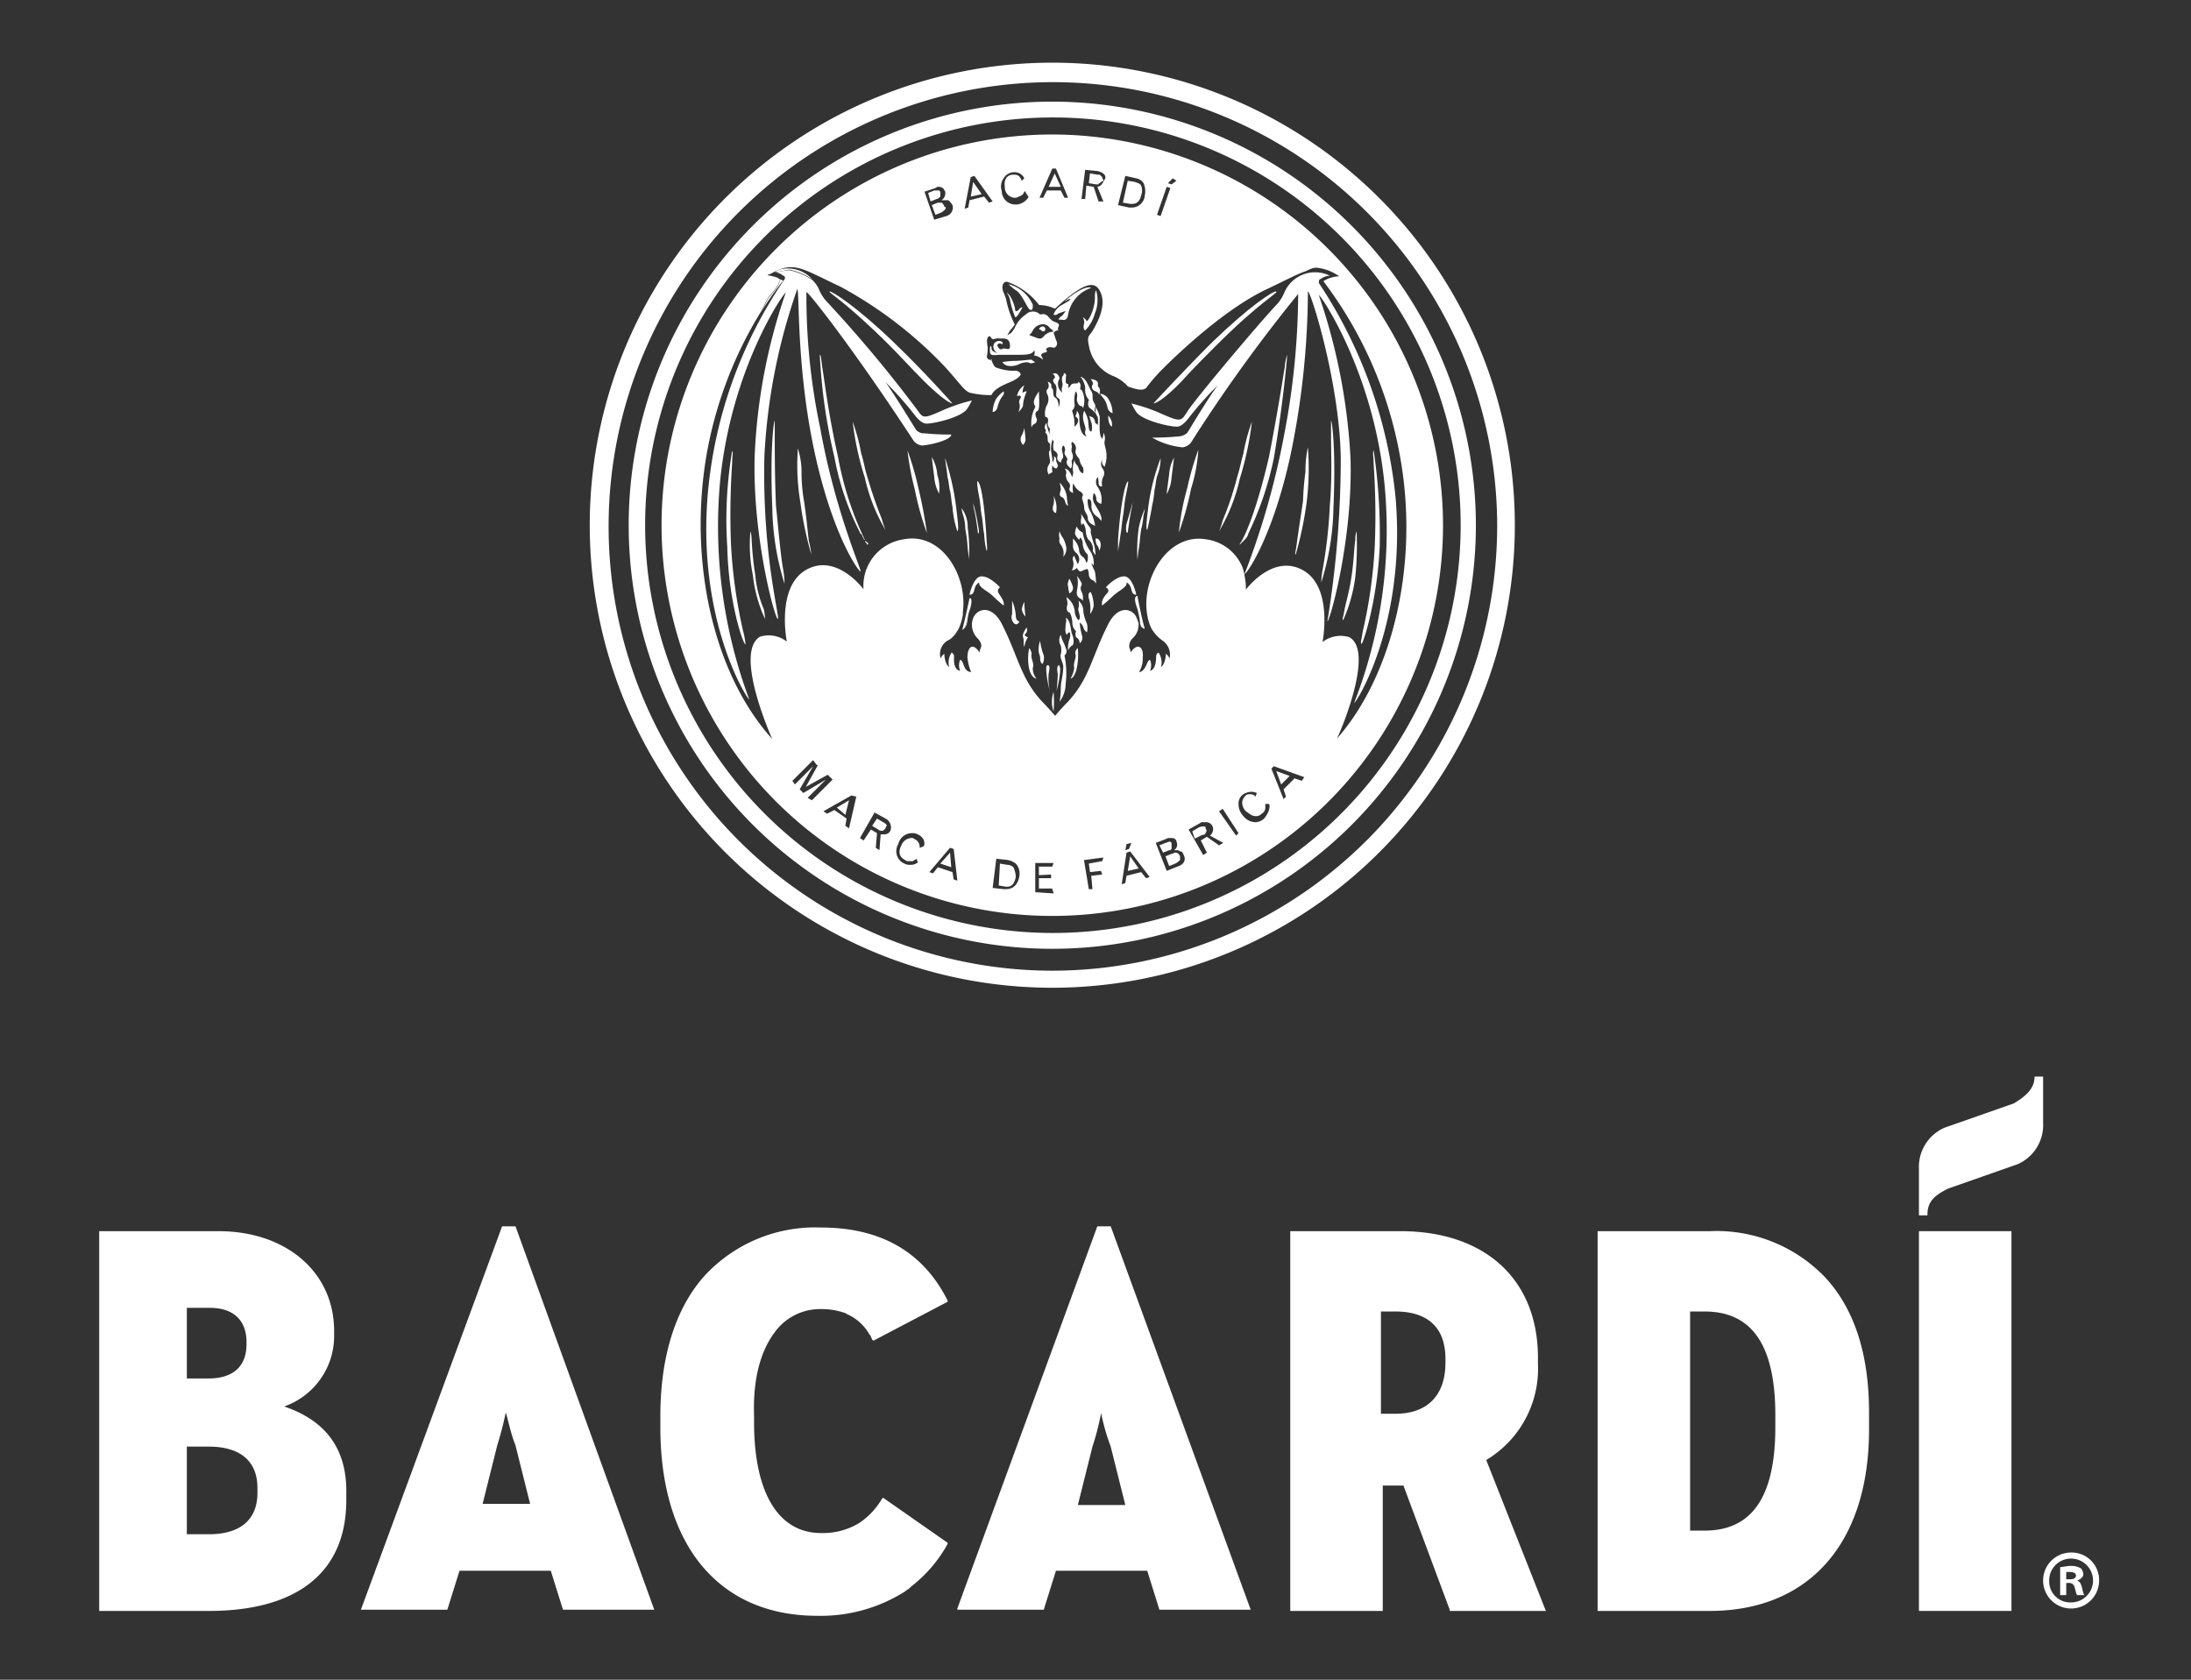
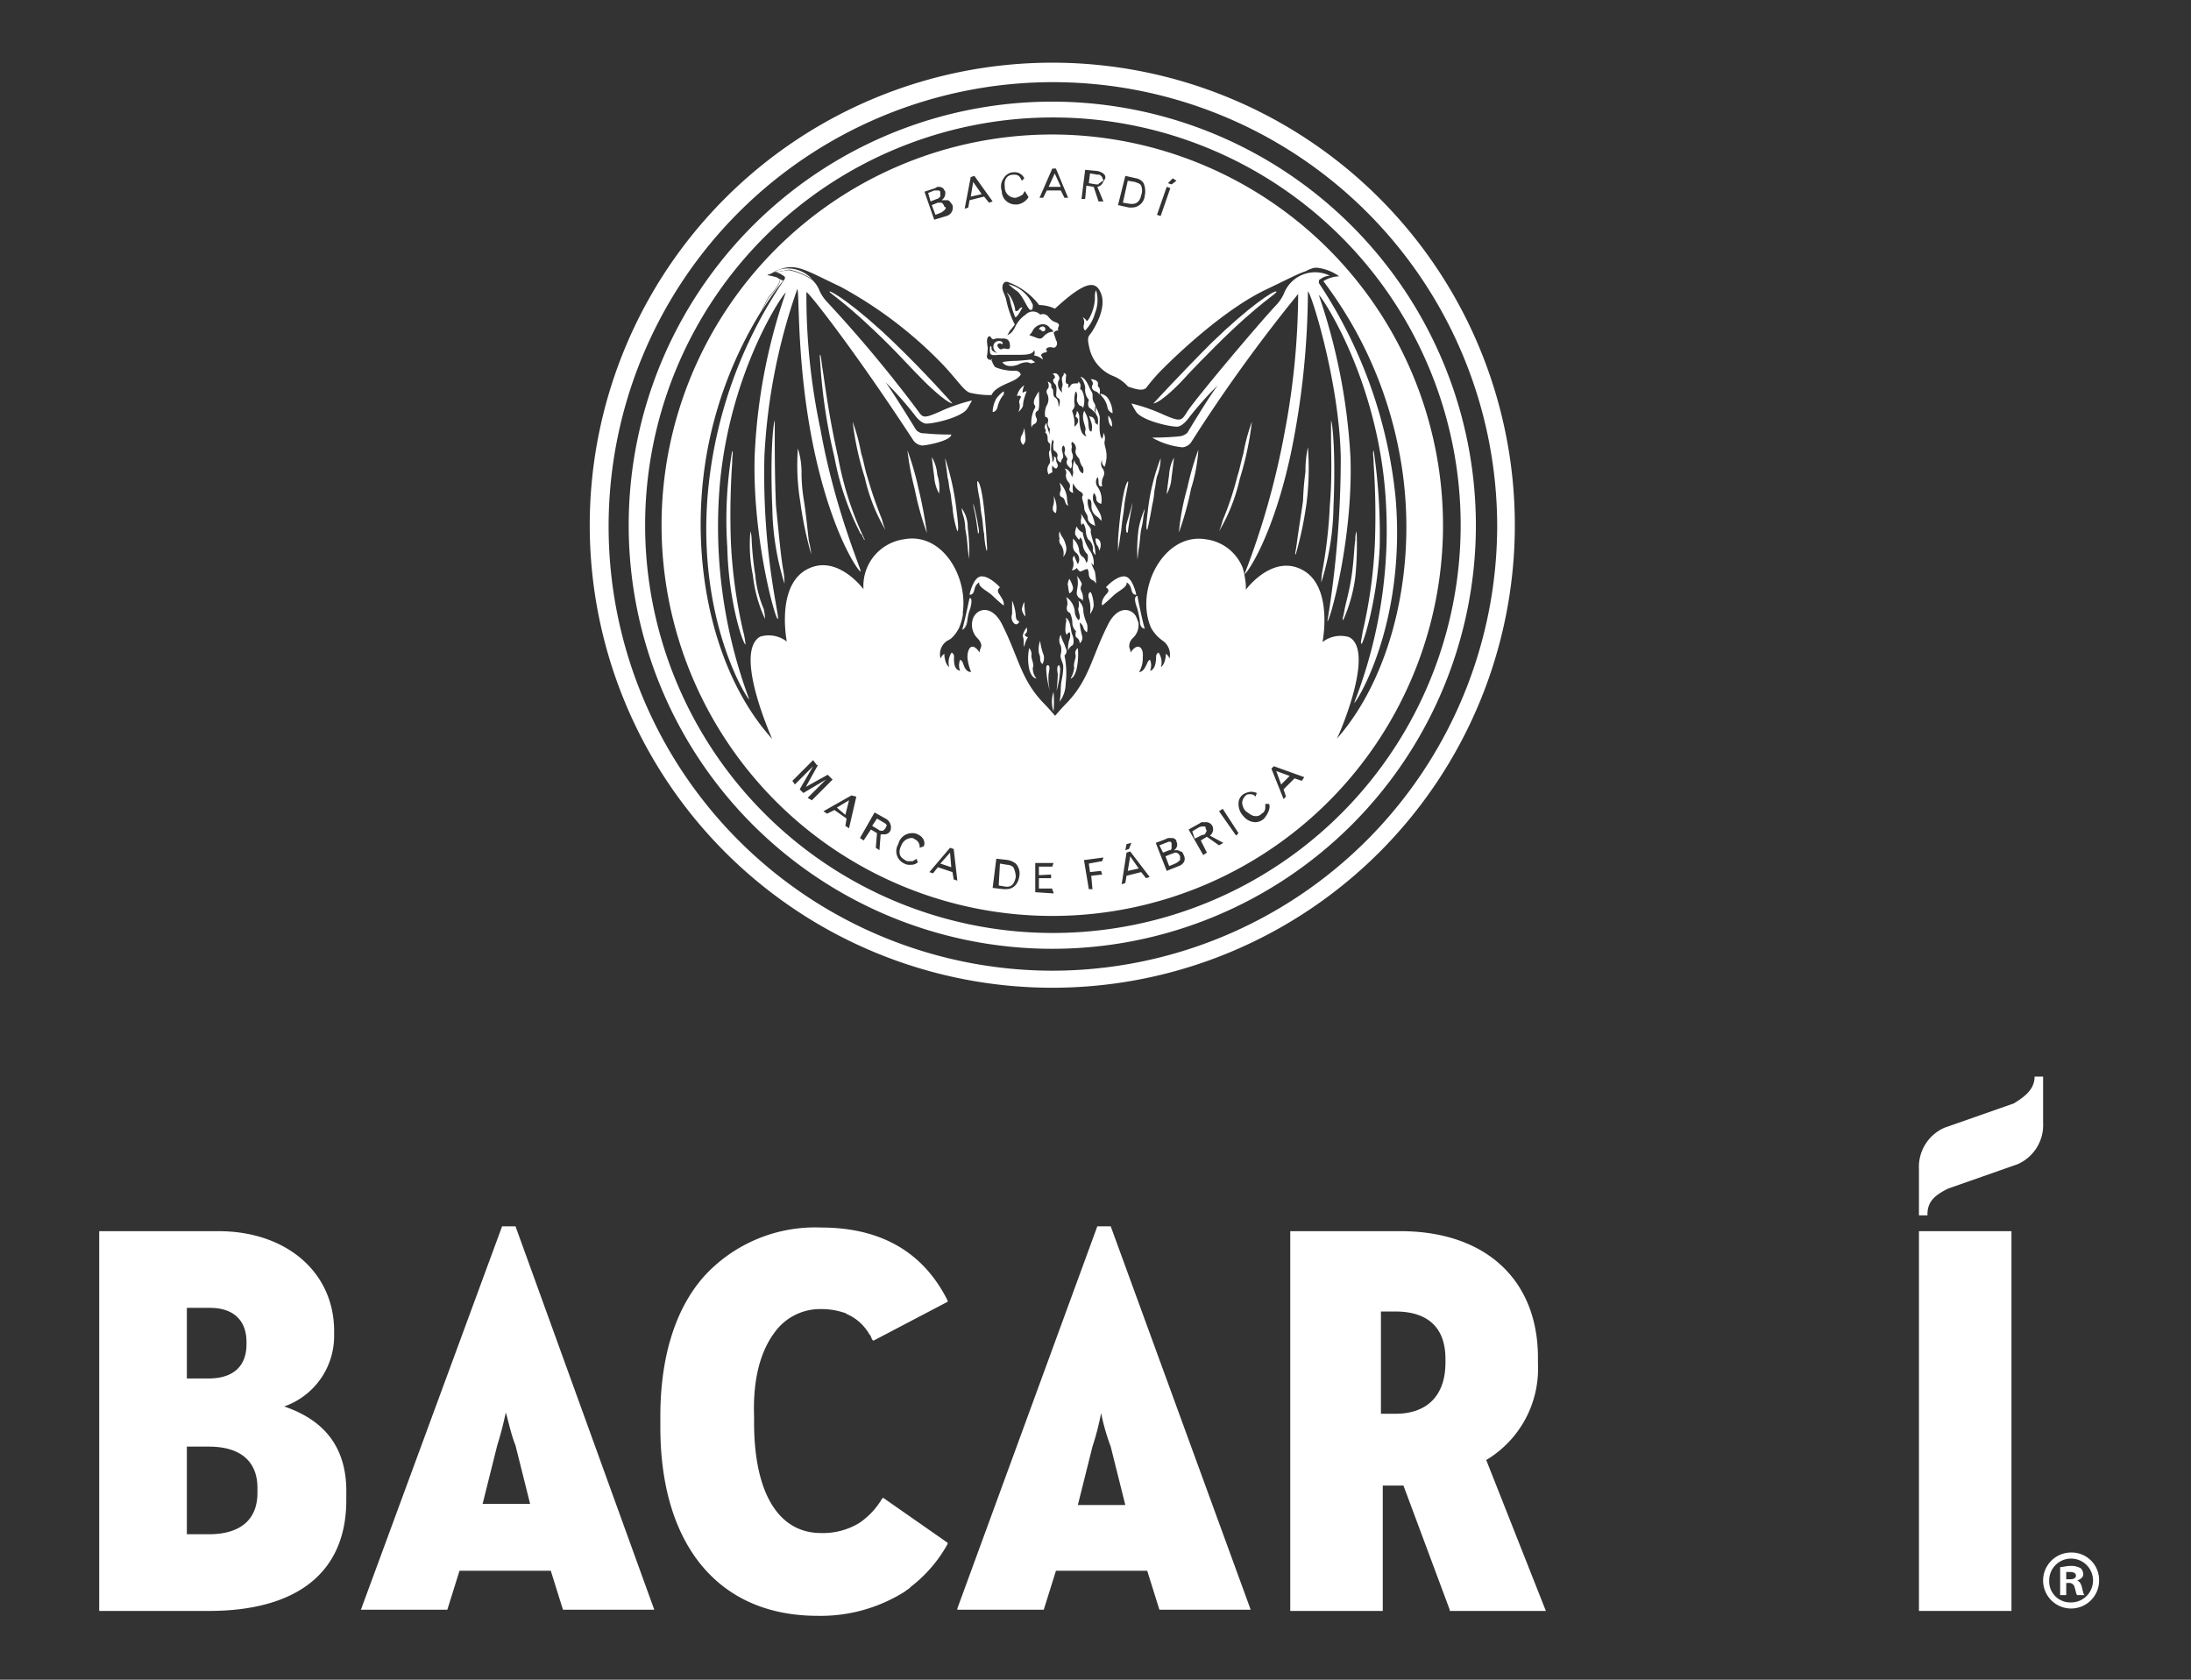
<svg xmlns="http://www.w3.org/2000/svg" id="Layer_1" data-name="Layer 1" width="180" height="138" viewBox="0 0 180 138">
  <rect x="0" y="0" width="180" height="138" fill="#333333" stroke="none" />
  <defs>
    <style>
      .cls-1 {
        fill: #fff;
      }
    </style>
  </defs>
  <g>
    <path class="cls-1" d="M23.35,115.55a6.13,6.13,0,0,0,4.1-5.8v-.4c0-4.8-3.9-8.2-9.5-8.2H8.15v31.2h9c7.3,0,11.3-3.2,11.3-9.1v-.5C28.55,118.05,25.65,116.35,23.35,115.55Zm-3.1-5.1c0,1.8-1.1,2.8-3.1,2.8h-1.8v-5.8h1.9c1.9,0,3,1,3,2.8Zm-4.9,8.4h1.8c2.6,0,4,1.2,4,3.4v.4c0,2.2-1.4,3.4-4,3.4h-1.8Z" />
    <path class="cls-1" d="M126.35,112.05v-.5c0-6.4-4.3-10.4-11.3-10.4H106v31.2h7.6v-10.3h1.7l3.8,10.2v.1H127l-4.9-12.4A8.74,8.74,0,0,0,126.35,112.05Zm-12.9-4.3h1.2c1.9,0,4.1.7,4.1,3.9v.3c0,2.7-1.5,4.2-4.1,4.2h-1.2Z" />
    <path class="cls-1" d="M167.15,88.45h0c0,1.1-.9,1.7-1.7,2.2l-5.7,2a3.51,3.51,0,0,0-2.1,3.4v3.8h.7v-.1c0-1.1.7-1.6,1.7-2.1l5.7-2a3.51,3.51,0,0,0,2.1-3.4v-3.8Z" />
    <rect class="cls-1" x="157.65" y="101.15" width="7.6" height="31.2" />
-     <path class="cls-1" d="M140.45,101.15h-9.2v31.2h9.2c8.2,0,13.1-5.6,13.1-14.9v-1.4q0-7.2-3.6-11.1A12.35,12.35,0,0,0,140.45,101.15Zm-1.6,6.6h1.2c3.9,0,5.8,2.8,5.8,8.5v1c0,5.7-1.9,8.5-5.8,8.5h-1.2Z" />
    <path class="cls-1" d="M91.25,100.75h-1.1l-11.5,31.4v.1h7.1l1-3.2h7.5l1,3.2h7.5l-11.5-31.5Zm1.2,22.9h-3.9l1.2-4.8a21.76,21.76,0,0,0,.7-2.7v-.1a18.34,18.34,0,0,0,.8,2.8Z" />
    <path class="cls-1" d="M42.35,100.75h-1.1l-11.6,31.5h7.1l1-3.2h7.5l1,3.2h7.5l-11.4-31.5Zm1.2,22.8h-3.9l1.2-4.8a27.45,27.45,0,0,0,.7-2.7v0c.2.6.4,1.7.8,2.7Z" />
    <path class="cls-1" d="M63.65,109.45a4.6,4.6,0,0,1,3.8-1.9,5.82,5.82,0,0,1,1.9.3.35.35,0,0,1,.2.1,3.91,3.91,0,0,1,1.7,1.4c.1.1.1.2.2.3s.1.2.2.4l.1.1,6.1-3.2v-.1c-2-4-5.5-6-10.4-6a12.36,12.36,0,0,0-9.6,4c-2.4,2.7-3.6,6.7-3.6,11.5v.9c0,9.7,4.8,15.5,12.9,15.5a12.94,12.94,0,0,0,7.2-2c.1-.1.3-.2.4-.3l.1-.1h0a11.37,11.37,0,0,0,3-3.5v-.1l-5.3-3.7-.1.1a6.13,6.13,0,0,1-1.9,2,5.75,5.75,0,0,1-3.1.8c-3.5,0-5.5-3.3-5.5-9.1v-.5C61.85,113.35,62.45,111.05,63.65,109.45Z" />
  </g>
  <path class="cls-1" d="M172.45,129.85a2.3,2.3,0,1,1-2.3-2.3A2.26,2.26,0,0,1,172.45,129.85Zm-4.1,0a1.73,1.73,0,0,0,1.8,1.8,1.8,1.8,0,0,0,0-3.6A1.79,1.79,0,0,0,168.35,129.85Zm1.4,1.2h-.5v-2.3c.2,0,.5-.1.9-.1a1.55,1.55,0,0,1,.8.2.76.76,0,0,1,.2.5c0,.2-.2.4-.5.5h0c.2.1.3.2.4.6s.1.5.2.6h-.6c-.1-.1-.1-.3-.2-.6a.46.46,0,0,0-.5-.4h-.2v1Zm.1-1.3h.2c.3,0,.5-.1.5-.3s-.2-.3-.5-.3h-.3v.6Z" />
  <g>
    <path class="cls-1" d="M86.45,8.35a34.8,34.8,0,1,0,34.8,34.8A34.83,34.83,0,0,0,86.45,8.35Zm0,68.3A33.5,33.5,0,1,1,120,43.15,33.5,33.5,0,0,1,86.45,76.65Z" />
    <polygon class="cls-1" points="83.35 26.05 83.35 26.05 83.35 26.05 83.35 26.05" />
    <path class="cls-1" d="M77.35,17.45c.3-.2.5-.4.2-.5v-.1l-.1-.1c0-.1-.1-.1-.2-.1h-.2l-.5.2.3.8Z" />
    <path class="cls-1" d="M72.55,67.55l-.5-.3-.4.6.5.3a.37.37,0,0,0,.3.1h.1l.2-.2a.35.35,0,0,1,.1-.2Q72.85,67.7,72.55,67.55Z" />
    <path class="cls-1" d="M96.55,70.05c-.1,0-.2.1-.3.1l-.5.2.3.8.5-.2a1.38,1.38,0,0,0,.4-.3v-.3C96.85,70.15,96.75,70.05,96.55,70.05Z" />
    <path class="cls-1" d="M99.05,68a.1.1,0,0,0-.1-.1h-.1a.76.76,0,0,0-.4.1l-.5.3.2.6.6-.3c.2,0,.3-.1.3-.2a.19.19,0,0,0,0-.3Z" />
    <path class="cls-1" d="M82.75,71.05l-.6-.1-.1,1.8.6.1h.1c.4,0,.6-.3.7-.8a1.88,1.88,0,0,0-.2-.8A.76.76,0,0,0,82.75,71.05Z" />
    <polygon class="cls-1" points="105.95 63.75 104.85 63.35 105.25 64.45 105.95 63.75" />
    <path class="cls-1" d="M82.33,27.63l-.26.06h0Z" />
    <path class="cls-1" d="M79.47,51c-.1.23-.18.45-.23.6a1,1,0,0,0,.21-.45C79.46,51.09,79.46,51.05,79.47,51Z" />
    <polygon class="cls-1" points="86.65 14.25 86.15 15.35 87.15 15.35 86.65 14.25" />
    <polygon class="cls-1" points="77.25 70.95 78.15 71.25 78.05 70.05 77.25 70.95" />
    <path class="cls-1" d="M77.25,16.15v-.4l-.1-.1h-.4l-.5.2.2.7.5-.2C77.05,16.35,77.15,16.25,77.25,16.15Z" />
    <path class="cls-1" d="M96.15,69.85c.1-.1.1-.1.1-.2v-.4l-.1-.1h-.1c-.1,0-.2.1-.3.1l-.5.2.3.6.5-.2Z" />
    <path class="cls-1" d="M64.85,22.15a5.44,5.44,0,0,1,1.86.78A2.67,2.67,0,0,0,64,22.16l-.39.19a.75.75,0,0,1,.21,0C64.13,22.3,64.55,22.2,64.85,22.15Z" />
    <polygon class="cls-1" points="79.95 14.95 79.75 16.15 80.65 15.95 79.95 14.95" />
    <polygon class="cls-1" points="69.45 66.95 69.75 65.75 68.75 66.35 69.45 66.95" />
    <path class="cls-1" d="M86.45,11.05a32.1,32.1,0,1,0,32.1,32.1A32.14,32.14,0,0,0,86.45,11.05Zm9.9,3.6.3.2h0l-.4.3-.3-.1Zm-.5.7.3.1-.8,2.3-.3-.1Zm-3.4-.9.9.2a.92.92,0,0,1,.6.4,1.64,1.64,0,0,1,.1,1,1.07,1.07,0,0,1-1,1h-.3l-.9-.2Zm-3.3-.5,1,.1c.5.1.8.4.6.7s-.2.5-.6.6l.5,1.2h-.4l-.4-1.2-.6-.1-.1,1.1h-.3Zm-2.7-.1h.3l1,2.4h-.3l-.3-.6H86l-.3.6h-.3Zm-4,.8a1,1,0,0,1,.8-.5h.1a.86.86,0,0,1,.8.5l-.2.2c-.1-.2-.2-.5-.6-.5h-.1c-.5,0-.8.4-.7,1a.86.86,0,0,0,.8.9h.1A2.19,2.19,0,0,0,84,16c.1-.1.1-.2.2-.3l.3.5a1.35,1.35,0,0,1-.9.6h-.2a1.11,1.11,0,0,1-1.1-1.1A1.16,1.16,0,0,1,82.45,14.65Zm-2.7-.1.3-.1,1.5,2.1-.3.1-.4-.5-1.2.3-.1.6-.3.1Zm-2.9.9a.37.37,0,0,1,.3-.1.52.52,0,0,1,.4.2c0,.1.1.1.1.2a.68.68,0,0,1-.3.7h.5c.1,0,.2.1.4.4a.72.72,0,0,1-.5.9l-1,.3-.8-2.3Zm-10.5,50.1,1.5-1.5L66,65.15l-.3-.3,1.1-1.9-1.5,1.5-.2-.3,1.7-1.7.3.4h.1l-1,1.8,1.8-1,.4.4-1.7,1.7Zm3.4,2.5-.3-.2.1-.6-1-.7-.6.3-.3-.2,2.3-1.3.4.1Zm3.4.2a.55.55,0,0,1-.5.3h-.3l-.1,1.3-.3-.2.1-1.2-.5-.3-.6.9-.3-.2,1.2-2.1.9.5A.82.82,0,0,1,73.15,68.25Zm2.7,1.3-.3.1a.67.67,0,0,0-.4-.7.37.37,0,0,0-.3-.1.94.94,0,0,0-.8.6c-.4.8.1,1.1.3,1.2a.37.37,0,0,0,.3.1H75c.1-.1.2-.1.3-.2l.1.3a.85.85,0,0,1-.6.2.9.9,0,0,1-.5-.1,1.11,1.11,0,0,1-.5-1.6,1.15,1.15,0,0,1,1.1-.9.9.9,0,0,1,.5.1C76.05,68.85,76,69.45,75.85,69.55Zm2.5,2.7-.1-.6-1.2-.4-.4.5-.3-.1,1.7-2,.3.1.3,2.6Zm4.3.8h-.2l-.9-.1.3-2.4.9.1a1.54,1.54,0,0,1,.7.3,1.21,1.21,0,0,1,.3,1C83.65,72.65,83.25,73.05,82.65,73.05Zm3.7-1.2v.3h-1V73h1.1v.1l.1.2v.1l-1.5-.1v-2.4h1.5l-.1.3h-1.1v.7Zm4.2-1.1-1.1.2.1.7.9-.1.1.3-.9.1.1,1.1h-.3l-.4-2.4h.1l1.5-.2Zm3.6,1.4-.4-.5-1.2.3-.1.6-.3.1.4-2.6.3-.1,1.6,2.1Zm-1.7-2.3.1-.5.4-.1-.2.5Zm4.4,1.3-1,.4-.9-2.3.8-.3a.6.6,0,0,1,.4-.1c.2,0,.3,0,.4.1s.1.1.1.2a.53.53,0,0,1-.2.7h.2a.37.37,0,0,1,.3.1c.2,0,.2.1.3.3C97.45,70.65,97.25,71,96.85,71.15Zm3.3-1.7-1-.7-.5.3.5,1-.3.2-1.2-2.1.9-.5a.37.37,0,0,1,.3-.1H99a.6.6,0,0,1,.6.3.65.65,0,0,1-.2.8l1.1.6Zm1.4-.8-1.4-2,.3-.2,1.3,2Zm2.3-1.4a1.08,1.08,0,0,1-.7.3,1.3,1.3,0,0,1-1-.5,1.43,1.43,0,0,1-.4-1,.91.91,0,0,1,.4-.8,1.42,1.42,0,0,1,.6-.2,1.21,1.21,0,0,1,.5.1l-.1.3a.52.52,0,0,0-.4-.2c-.2,0-.3,0-.4.1a.86.86,0,0,0-.3.6,1.08,1.08,0,0,0,.3.7c.3.2.5.4.8.4a.59.59,0,0,0,.5-.2.55.55,0,0,0,.3-.5v-.3h.3C104.35,66.15,104.35,66.65,103.85,67.25Zm3.1-3.1-.6-.2-.9.9.2.6-.2.2-1-2.5.2-.2,2.5.9Zm3.9-11.8a2.41,2.41,0,0,0-2.2.4s.9-4.5-1.6-5.9-4.7,1.6-4.7,1.6a4,4,0,0,0-.07-.94l0,0a4.83,4.83,0,0,0-.2-.89,3.76,3.76,0,0,0-3-2.31c-3.5-.6-5.9,4.2-4.5,7.3a3.23,3.23,0,0,0,.9,1,1.39,1.39,0,0,1,.6,1.5.78.78,0,0,0-.3-.4s0,.8-.4,1.1a1.47,1.47,0,0,0-.2-1.2.37.37,0,0,0-.2.3c0,.2,0,1.1-.5,1.2a1.17,1.17,0,0,0,0-.9s-.1,0-.2.2-.3.8-.7.8a2.1,2.1,0,0,0,.3-1.2c.1-.8-.4-1.3-1-.4a1,1,0,0,0-.1-.4.91.91,0,0,1,.3-.8,1.47,1.47,0,0,0,.45-1.23,6,6,0,0,0-.23-.59c-.46-.69-1.57-.79-2.32.82-1.3,2.6-1.5,4.4-3.3,6.3-.5.5-1,1.1-1,1.1s-.5-.6-1-1.1c-1.8-1.9-2-3.7-3.3-6.3-.8-1.7-2-1.5-2.4-.7a1.56,1.56,0,0,0,.3,1.7c.3.3.4.6.3.8a1,1,0,0,0-.1.4c-.6-.9-1-.4-1,.4a4,4,0,0,0,.3,1.2c-.5,0-.6-.6-.7-.8s-.2-.2-.2-.2a1.17,1.17,0,0,0,0,.9c-.6-.1-.5-1-.5-1.2a.37.37,0,0,0-.2-.3,1.47,1.47,0,0,0-.2,1.2c-.4-.3-.4-1.1-.4-1.1a.78.78,0,0,0-.3.4,1.29,1.29,0,0,1,.6-1.5c.5-.2.9-1,.9-1a4.82,4.82,0,0,0,.32-1.08c0-.07,0-.14,0-.22.41-3-1.73-6.61-4.86-6a3.87,3.87,0,0,0-3.3,4.1s-2.2-3-4.7-1.6-1.6,5.9-1.6,5.9a2.41,2.41,0,0,0-2.2-.4c-2.2,1.3,1,8.4,1,8.4-4.8-5.3-6.9-14.5-5.4-23.3a33.4,33.4,0,0,1,4.46-11.78c.39-.77.64-1.22.64-1.22s1-1.1.9-1.4a.52.52,0,0,0-.17-.2,5,5,0,0,0-.83-.2l.15-.09h-.05l.13,0,.29-.16h0a3,3,0,0,1,.41-.19c1.43-.59,2.24.05,5.09,1.39a34.34,34.34,0,0,1,8.5,6.5c1.2,1.3,1.6,2,2.1,2.2a7.29,7.29,0,0,0,1.8.2c.2-.5.9-.8,1.6-1.1s.8-.6.8-.6a.45.45,0,0,0-.4-.3,4,4,0,0,1-1.7-.3,1.34,1.34,0,0,1-.27-.51s-.1-.08-.13-.09,0,0-.06,0a.29.29,0,0,1-.19-.42c0-.07,0-.14,0-.24a2.59,2.59,0,0,1,0-.63c-.11-.62.2-.75.29-.57a.34.34,0,0,0,.2.18,1.6,1.6,0,0,1,.3-.08h0l.19,0c0-.09.19-.08.45-.12l.16-.07a3.86,3.86,0,0,0,.27-.45,3.91,3.91,0,0,0,.4-.5,8,8,0,0,1-.7-2c-.1-.5-.4-.8-.3-1.2s.4-.3.4-.3a5.66,5.66,0,0,1,2.6,1.9,3.25,3.25,0,0,1,1.3.3c2.6-2.4,3.4-2.3,3.8-1.2s-.4,2.5-.7,3-.5.4-.3,1.3a3.26,3.26,0,0,0,1.9,2.4,3.23,3.23,0,0,1,1.3.9c.6.2,1.2.4,1.5.1a14.15,14.15,0,0,1,1.4-1.6c1.3-1.3,5.1-4.9,8.5-6.5,1.41-.67,2.32-1.15,3-1.41l.25-.09A2.35,2.35,0,0,1,108,22h.23a3.86,3.86,0,0,1,1.79.7,2.61,2.61,0,0,0-1.3.4,33.6,33.6,0,0,1,6.3,14.4c1.6,8.8-.6,18-5.2,23.2C109.85,60.75,113.05,53.55,110.85,52.35Z" />
    <path class="cls-1" d="M90.15,15.15h.1a.1.1,0,0,1,.1-.1.77.77,0,0,1,.3-.2c0-.1-.1-.2-.1-.3l-.1-.1c-.1-.1-.1-.1-.2-.1h-.1l-.6-.1-.1.8.6.1Z" />
    <polygon class="cls-1" points="93.55 71.35 92.85 70.35 92.65 71.55 93.55 71.35" />
    <path class="cls-1" d="M93.05,16.75c.3,0,.6-.2.7-.7a1.1,1.1,0,0,0,0-.8c-.1-.2-.3-.2-.5-.3l-.6-.1-.4,1.8.6.1Z" />
    <path class="cls-1" d="M86.45,5.15a38,38,0,1,0,38,38A38,38,0,0,0,86.45,5.15Zm0,74.6A36.5,36.5,0,1,1,123,43.25,36.58,36.58,0,0,1,86.45,79.75Z" />
    <path class="cls-1" d="M81.88,27.74h0a1.6,1.6,0,0,0-.3.08.3.3,0,0,0,.1,0A1,1,0,0,1,81.88,27.74Z" />
    <path class="cls-1" d="M108.17,22h0Z" />
    <path class="cls-1" d="M82.68,27.5l-.16.07.13,0Z" />
    <path class="cls-1" d="M84,25.25a.36.36,0,0,0-.3.2c-.1.1-.3.2-.3,0s-.3-1.2-.7-1.4a1.43,1.43,0,0,1,.3.7,6.83,6.83,0,0,0,.4,1.3h0C83.55,26.15,84,25.25,84,25.25Z" />
    <path class="cls-1" d="M85.85,27.15a.22.22,0,0,0-.3-.3s-.1,0-.2.2a.31.31,0,0,1,.2.1A.19.19,0,0,0,85.85,27.15Z" />
    <path class="cls-1" d="M82.06,27.7s0,0,0,.05c0,.2.8-.2.9.5s-.3.3-.6.4c0,0-.2.2-.4-.2-.1-.2.2-.3.3-.2s.2-.1,0-.2a.48.48,0,0,0-.6.2.57.57,0,0,0,.2.7c.3.1-.4,0-.4-.3s-.1-.2-.1-.2a1.15,1.15,0,0,0,0,.6c.1.2.5.1.8.1h1.4c.7,0,1.3,0,1.4-.4,0,0,.1.3,0,.4s.3,0,.7.4a.49.49,0,0,0-.1-.3c-.1-.1.1-.3.4-.3a.14.14,0,0,0,0-.2c-.1-.1.2-.3.5-.2s.5-.3.3-.6l-.2-.6a.43.43,0,0,1,.4-.2s-.1-.1,0-.3,0-.3-.3-.4-.5-.4-.6-.5a.56.56,0,0,0-.6-.1.83.83,0,0,0-1.2,0,2.48,2.48,0,0,0-.9,1.1c-.2.3-.3.5-.7.6a1.48,1.48,0,0,1-.32.08Zm2.59-.25a1.24,1.24,0,0,0,.2-.3,1,1,0,0,1,.7-.5.68.68,0,0,1,.7.3c.1.1.2.1.3.3a1,1,0,0,0-.6.2c-.3.2-.3.5-.8.3S84.45,27.55,84.65,27.45Z" />
    <path class="cls-1" d="M102.25,47.55l0,0a3.87,3.87,0,0,0-.23-.85A4.83,4.83,0,0,1,102.25,47.55Z" />
    <path class="cls-1" d="M63.15,22.55h.05l.08,0Z" />
    <path class="cls-1" d="M79.07,50.57c0-.07,0-.14,0-.22C79.1,50.43,79.08,50.5,79.07,50.57Z" />
    <path class="cls-1" d="M93.27,50.63a6,6,0,0,1,.23.59,2,2,0,0,0-.15-.47A1.25,1.25,0,0,0,93.27,50.63Z" />
    <path class="cls-1" d="M79.65,50.15c.1-.2.3-1.1,0-1,0,0-.4,1.9-.6,2.6a.64.64,0,0,0,.19-.15c.05-.15.13-.37.23-.6A4.18,4.18,0,0,1,79.65,50.15Z" />
    <path class="cls-1" d="M73.45,28.15c-3.1-3-5.2-4.3-5.3-4.2s1.3.8,5,4.5c.8.8,1.7,1.8,2.8,2.9,0,0,1.7,1.7,2.3,1.8C78.25,33.15,76.05,30.65,73.45,28.15Z" />
    <path class="cls-1" d="M82.85,23.35a6.12,6.12,0,0,0,.6.5c.4.2.8,1.1,1,1.4s.2.2.3.2.1-.3.1-.4A2.93,2.93,0,0,0,82.85,23.35Z" />
    <path class="cls-1" d="M81.29,29.51s0,0,.06,0,.08.06.13.09a.78.78,0,0,1,0-.09A.62.62,0,0,1,81.29,29.51Z" />
    <path class="cls-1" d="M63.88,22.85a.52.52,0,0,1,.17.2c.1.3-.9,1.4-.9,1.4s-.25.45-.64,1.22a22.34,22.34,0,0,1,1.84-2.62C64.19,23,64,22.91,63.88,22.85Z" />
    <path class="cls-1" d="M81.15,28.55a2.77,2.77,0,0,1-.09-.33,2.59,2.59,0,0,0,0,.63c0,.1,0,.17,0,.24a.58.58,0,0,1,.05-.14Z" />
    <path class="cls-1" d="M63.78,22.38a1.52,1.52,0,0,1,.57.27.19.19,0,0,1,.1.3,37,37,0,0,0-6.3,17.6c-.9,10.5,3.3,17,3.4,16.9a40.61,40.61,0,0,1-2.4-17.8c.9-9.4,5.3-15.7,5.4-15.6A46.86,46.86,0,0,0,62,37.45c-.2,6.7,1.7,13.5,1.9,13.4s-1.3-5.3-1.1-13.4a48.7,48.7,0,0,1,2.7-13.7c.2.1-.1,6.3,1.4,13.3s3.7,10,3.8,9.9-2.1-5-3.3-11.7A52.6,52.6,0,0,1,66.25,24c.2,0,4.1,5,8.8,12.2a1,1,0,0,0,.7.4c.4,0,2.4-.4,2.4-.9a20.34,20.34,0,0,1-2.2-.1.84.84,0,0,1-.7-.3s-1.9-3.1-2.5-3.9a27.69,27.69,0,0,1,2.4,2.7c.6.8,1,.7,1,.7.6,0,2.8-.5,3.3-1.2a7.76,7.76,0,0,0,.4-.7,14.2,14.2,0,0,0-2.6.9c-1.6.7-1.4.5-2.1-.4a108.72,108.72,0,0,0-7.3-8.7,3.4,3.4,0,0,1-.6-1,2.48,2.48,0,0,0-.54-.72,5.44,5.44,0,0,0-1.86-.78C64.55,22.2,64.13,22.3,63.78,22.38Z" />
    <path class="cls-1" d="M107.35,22.15l-.25.09A3.31,3.31,0,0,1,108,22,2.35,2.35,0,0,0,107.35,22.15Z" />
    <path class="cls-1" d="M87.05,44.25a.51.51,0,0,0,.1.5,1.23,1.23,0,0,1,.2,1,1,1,0,0,0,.2-1c-.2-.7-.3-.5-.5-1.1A1.06,1.06,0,0,0,87.05,44.25Z" />
    <path class="cls-1" d="M87.25,40.85c.3.1.2.6.5.7a3.55,3.55,0,0,1-.1-.7,2,2,0,0,0-.6-1.2,2.18,2.18,0,0,1,.1.6C87.05,40.55,87,40.75,87.25,40.85Z" />
    <path class="cls-1" d="M88.35,53.75c.1.3-.2.7-.1,1.1a2.19,2.19,0,0,1-.3.9s.3,0,.5-.8a5.56,5.56,0,0,0,.1-1.7A.47.47,0,0,0,88.35,53.75Z" />
    <path class="cls-1" d="M86.75,42.15a2,2,0,0,0-.2-1.4,1.49,1.49,0,0,1,0,.7C86.45,41.75,86.45,42.05,86.75,42.15Z" />
    <path class="cls-1" d="M88.05,52.05c-.1-.4-.1-1.1-.5-1.3a.69.69,0,0,1,0,.5c0,.3-.1.7.1.9,0,0,.1-.2.2-.2s.1.4,0,.6a2.48,2.48,0,0,0-.1.9.78.78,0,0,1,.3-.4C88.25,53,88.25,52.45,88.05,52.05Z" />
    <path class="cls-1" d="M87.55,53.25c-.1-.4-.3-.6-.4-1.1a.87.87,0,0,0,0,.9,1.49,1.49,0,0,1,0,.7c-.1.3.2.7.2,1,0,.8-.2,1.2-.2,1.8a6.27,6.27,0,0,1-.1,1.1,2.52,2.52,0,0,0,.5-1.5,7.08,7.08,0,0,0-.1-2.3A.45.45,0,0,0,87.55,53.25Z" />
    <path class="cls-1" d="M87,54.65c-.1,0-.2.2-.1.7a13.8,13.8,0,0,1-.1,1.4,7.39,7.39,0,0,0,.3-1.8C87.05,54.65,87,54.65,87,54.65Z" />
    <path class="cls-1" d="M84.75,53.75a.77.77,0,0,0-.2-.5,4.26,4.26,0,0,0,0,1.7c.2.8.6.8.6.8a1.3,1.3,0,0,1-.3-.9C85,54.55,84.65,54.05,84.75,53.75Z" />
    <path class="cls-1" d="M85.25,33.75c.2-.1.1-1.2.1-1.6,0,0-.2.3-.3.5s-.2.5,0,.7a.49.49,0,0,1-.1.3,2.79,2.79,0,0,0-.2,1.5.36.36,0,0,1,.2-.3.37.37,0,0,0,.2-.5C85.05,34.15,85,33.85,85.25,33.75Z" />
    <path class="cls-1" d="M85.45,52.65a2,2,0,0,0-.1,1c.1.3.1.3.1.4s0,.4.2.5a1.1,1.1,0,0,0,.1-.7A5.27,5.27,0,0,1,85.45,52.65Z" />
    <path class="cls-1" d="M86.15,55.35c.1-.5.1-.7-.1-.7,0,0-.1,0-.1.3a7.39,7.39,0,0,0,.3,1.8A4.55,4.55,0,0,1,86.15,55.35Z" />
    <path class="cls-1" d="M86.55,58.45a8.55,8.55,0,0,0,0-1.6A2.52,2.52,0,0,0,86.55,58.45Z" />
    <path class="cls-1" d="M89,50.25a1.09,1.09,0,0,0-.4-.9,1.15,1.15,0,0,1,0,.6c-.1.2.3.8,0,1a1.1,1.1,0,0,1-.3-.7,1.64,1.64,0,0,0-.7-1.2,2.18,2.18,0,0,1,.1.6c-.1.3-.1.6.2.7a2.07,2.07,0,0,1,.2.8.91.91,0,0,0,.3.7.78.78,0,0,0,0,.5.55.55,0,0,1,.3.5.56.56,0,0,0,.2-.6,6.53,6.53,0,0,1-.2-1.1.69.69,0,0,1,.3.4.69.69,0,0,0,.3.4,1.49,1.49,0,0,0,0-.7A3.81,3.81,0,0,1,89,50.25Z" />
    <path class="cls-1" d="M93.35,48.85s-.3-1.5-1-1.5-1.5.9-1.5.9.4.2.1.5-.5.7-.4,1c0,0,.5-.4.9-.8s1.2-.7,1.1-1.1c0,0,.3.1.4.6S93.35,48.85,93.35,48.85Z" />
    <path class="cls-1" d="M84.25,52.05c.2-.1.1-.5.1-.5s-.4.5-.3.8,0,.6.1.8a2,2,0,0,1,.3-.8S84.05,52.25,84.25,52.05Z" />
    <path class="cls-1" d="M93.45,50.05a8.66,8.66,0,0,1,.2,1c0,.6.4.6.4.6-.2-.6-.6-2.6-.6-2.7C93.05,49,93.35,49.75,93.45,50.05Z" />
    <path class="cls-1" d="M90,33.35l0,.06a.77.77,0,0,0-.14-.36c-.2-.4,0-.6-.2-.9s-.4-1.1-.9-1.2a1.87,1.87,0,0,1,.4.9,1.21,1.21,0,0,0,.3,1s-.2.5.1.7a1.2,1.2,0,0,1,.4.4l0-.07A.91.91,0,0,1,90,33.35Z" />
    <path class="cls-1" d="M110.15,37.65a83.68,83.68,0,0,1-1.1,13.4c.2,0,2.1-6.7,1.9-13.4a49.05,49.05,0,0,0-2.6-13.4c.1-.1,4.5,6.3,5.4,15.6a39.07,39.07,0,0,1-2.5,17.9c.1.1,4.3-6.4,3.4-16.9a38.87,38.87,0,0,0-6.3-17.6c0-.1,0-.3.1-.3a1.46,1.46,0,0,1,.8-.3,2.75,2.75,0,0,0-3.7,1.3,3.4,3.4,0,0,1-.6,1c-1.6,1.7-6.3,7.3-7.3,8.7-.6.9-.5,1.1-2.1.4a14.2,14.2,0,0,0-2.6-.9,7.76,7.76,0,0,0,.4.7c.5.7,2.7,1.2,3.3,1.2,0,0,.4.1,1-.7a27.69,27.69,0,0,1,2.4-2.7c-.7.9-2.5,3.9-2.5,3.9a1.1,1.1,0,0,1-.7.3,20.34,20.34,0,0,1-2.2.1,6.14,6.14,0,0,0,2.5.8,1,1,0,0,0,.7-.4,128.5,128.5,0,0,1,8.8-12.2,61.85,61.85,0,0,1-1.1,11.3,64.4,64.4,0,0,1-3.3,11.7c.1.1,2.3-2.9,3.8-9.9a66.79,66.79,0,0,0,1.4-13.3C107.65,23.85,110.05,31.35,110.15,37.65Z" />
    <path class="cls-1" d="M90.25,39.65c0,.4.3.3.3.3a1.18,1.18,0,0,1,.1-.8.62.62,0,0,0-.1-.7.72.72,0,0,1,0-.7.56.56,0,0,0,.2.6c.4-1.2-.1-1.7,0-2.1a.94.94,0,0,0-.1-.7,1.21,1.21,0,0,1-.1.5c-.3-.3-.2-1.3-.2-1.8a2.62,2.62,0,0,0-.36-.84,1.09,1.09,0,0,1,0,.47,2.13,2.13,0,0,0,.18.37,1.49,1.49,0,0,1,0,.7c0-.1-.2-.2-.2-.2,0-.3-.2-.5-.3-.5a.35.35,0,0,1-.2-.1l.2.6a1.36,1.36,0,0,1,0,.7c-.3,0-.2-.6-.3-1a2.49,2.49,0,0,0-.3-.7c-.3.7.2,1.3.1,1.6s.1.5.1.5c-.6-.1-.6-1.3-.6-1.6a.77.77,0,0,0-.2-.5,1,1,0,0,1-.1.4c-.1.1.2.1.2.4s-.3.5-.3.5a3.09,3.09,0,0,0-.2-1.3s.3-.3.2-.6a2.51,2.51,0,0,1,.1-1c.2.2.1.5.1.7s.2.5.3.5a.2.2,0,0,1,.2.2,1.85,1.85,0,0,0-.1-1.5c-.2-.1-.1-.1-.1-.4a.37.37,0,0,0-.2-.3c.1.3-.4,0-.6.3s-.2.2-.2.2,0-.3,0-.3c-.3,0-.2-.3-.2-.6a.21.21,0,0,0-.2-.3c.1.1-.1.3-.1.3-.1.3.1.6,0,.8a.78.78,0,0,0,0,.5.87.87,0,0,1-.3-1c.1-.1.1-.3-.1-.5a.28.28,0,0,0-.4,0c.2,0,.2.3.2.3-.2.1-.2.3,0,.5s.1.6.1.9.3.2.3.5-.1.5-.1.5c0-.4-.1-.7-.3-.8s-.1-.6-.2-.7-.1-.1-.1-.3-.3-.3-.3-.3.2.4,0,.6,0,.5,0,.5a1,1,0,0,1-.1.9,1.59,1.59,0,0,0-.1.9c.2,0,.3.2.2.5a.77.77,0,0,0,.2.5.78.78,0,0,0,0,.5,4.28,4.28,0,0,1-.3-1c-.1.1-.2.4-.1.5s0,.3,0,.3c.2.1.2.4.2.6a.37.37,0,0,0,.2.3V37c-.2.1,0,.7,0,.9s-.1.2-.2.5a.77.77,0,0,0,.1.6c0-.1.3-.2.3-.2a1.15,1.15,0,0,1,0-.6c0,.2.3.3.3.3.3-.3,0-.4,0-.7s-.2-.3-.2-.3c.1.2-.1.5-.1.5a4.53,4.53,0,0,0-.1-.8,2.53,2.53,0,0,1,.1-1.1l.1.2a1.36,1.36,0,0,0,0,.7s.4.2.3.5a.4.4,0,0,0,.3.5.49.49,0,0,1,.1-.3c.1-.1.1-.2,0-.6s.1-.5.1-.5a.5.5,0,0,1,.1.5c-.1.3.3.5.2.7s0,.4.1.5.2.2.2.2c.2-.3,0-.6.1-.7a.63.63,0,0,0,0-.6.78.78,0,0,1,0-.5c-.1-.3,0-.4,0-.4a.61.61,0,0,1,.3.7c-.1.3.3.7.3.7a1.49,1.49,0,0,0,.3.7.78.78,0,0,1,0,.5c-.4-.2-.3-.5-.5-.7a.62.62,0,0,1-.2-.4,1.73,1.73,0,0,0-.1,1,1,1,0,0,1-.1.4c-.2-.7-.6-.7-.6-.7a.5.5,0,0,1,.1.5.85.85,0,0,0,.2.6.44.44,0,0,1,.1.5c-.1.3.3.4.3.4a1.86,1.86,0,0,1,0-.8,1.41,1.41,0,0,0,.6.7.36.36,0,0,1,.2.3c-.2.2.1.6.1,1s.3.5.3.9.6.6.6.6a3.77,3.77,0,0,0-.4-1.2,1.57,1.57,0,0,1-.2-1c.2,0,.3.1.3.5a1,1,0,0,0,.4.9,1.4,1.4,0,0,1,.4.4c.1-.4-.2-.8-.6-1.5a1,1,0,0,1,0-.8.77.77,0,0,1,.2.5c0,.3.4.4.4.4a1.82,1.82,0,0,0-.3-1.4.68.68,0,0,1,0-.8S90.25,39.25,90.25,39.65Z" />
    <path class="cls-1" d="M89.55,48.65s-.2.1-.1.5a2.88,2.88,0,0,1,.1,1.3,1.43,1.43,0,0,0,.3-.7C89.85,49.25,89.65,48.55,89.55,48.65Z" />
    <path class="cls-1" d="M88.55,49c.1.2.4.2.4.4a1.27,1.27,0,0,0-.1-.8c-.2-.4.1-.5,0-.7s-.2-.4-.4-.6c0,0,.1.1.1.6S88.35,48.75,88.55,49Z" />
    <path class="cls-1" d="M88.85,43.15A.31.31,0,0,1,89,43a1.27,1.27,0,0,1,.2.6c0,.2.1.7.3.8a1.08,1.08,0,0,1,.3.7c-.1.2.2.5.2.5a3.75,3.75,0,0,0-.1-.8,9.68,9.68,0,0,1-.3-1.1c.1-.3-.2-.5-.3-.7a9.22,9.22,0,0,0-.5-.8.78.78,0,0,1,0,.5A1.21,1.21,0,0,0,88.85,43.15Z" />
    <path class="cls-1" d="M89.65,46.25l.2.2a1.81,1.81,0,0,0-.3-1.2,3.72,3.72,0,0,1-.6-1.5,1,1,0,0,1-.5-.5s-.2.5-.1.7a1.87,1.87,0,0,0,.3.4l.1-.2a.77.77,0,0,1,.2.5,1.27,1.27,0,0,0,.4.9s.1.5-.1.7c0,0-.1-.4-.3-.5a.71.71,0,0,1-.3-.6,1.62,1.62,0,0,0-.5-.9v.6a.71.71,0,0,0,.3.6.72.72,0,0,1,.1.9,6.66,6.66,0,0,1-.3-.7s-.2.2-.1.4a1,1,0,0,1-.1.8s.3,0,.4-.2c0,0,.2.3.3.3s.4-.2.6-.2a1,1,0,0,1,.1.4c0,.3.2.5.3.5a.75.75,0,0,1,.3.3,6.73,6.73,0,0,0-.1-1A6,6,0,0,1,89.65,46.25Z" />
    <path class="cls-1" d="M90,44.25a1.34,1.34,0,0,0,.1.5.78.78,0,0,1,.2.5.94.94,0,0,0,.1-.7C90.25,44.15,90,44.25,90,44.25Z" />
    <path class="cls-1" d="M87.85,48.75a.5.5,0,0,0,.3-.5,2.49,2.49,0,0,0-.3-.7s-.2.4-.1.6A3.54,3.54,0,0,0,87.85,48.75Z" />
    <path class="cls-1" d="M83.45,50.55a3.87,3.87,0,0,0-.3-1.2v1.1a.72.72,0,0,0,.2.8c.2.1.3,0,.4-.2C83.75,51.05,83.45,51.05,83.45,50.55Z" />
    <path class="cls-1" d="M84.65,29.85a1,1,0,0,0,.4-.1,1.24,1.24,0,0,1-.3-.2c-.3,0-.9.1-1.4.1a5.85,5.85,0,0,0-1,.1c.3.5,1.1.3,1.3.2S84.35,29.65,84.65,29.85Z" />
    <path class="cls-1" d="M90,32.15c.3.1.3.3.3.3s.2-.5-.1-.7v-.3c-.1-.3-.6-.3-.6-.3a.7.7,0,0,1,.2.4C89.65,31.75,89.65,32,90,32.15Z" />
    <path class="cls-1" d="M91,33.55a.68.68,0,0,0,.4.4,2.17,2.17,0,0,0-.3-1.1.9.9,0,0,0-.7-.5s0,.1.2.3A1.88,1.88,0,0,1,91,33.55Z" />
-     <path class="cls-1" d="M87.55,25.55a4,4,0,0,1-.3.4.75.75,0,0,0-.3.3c.4,0,.7.2.8-.4a2.83,2.83,0,0,1,1.9-2.2c-.6-.3-2.4,1.2-2.1,1.1a.62.62,0,0,1,.4-.2c-.1.2-.2.2-.7.5a1.42,1.42,0,0,0-.7.8.35.35,0,0,0,.4-.1Z" />
    <path class="cls-1" d="M89.25,26.35c0-.1-.3-.3-.3-.3a.77.77,0,0,1,.1.6c-.1.4.1.5.1.5a3.18,3.18,0,0,0,.8-1.4,2.86,2.86,0,0,0,.1-1.9s-.1.1-.1.5C90,25.35,89.35,26.55,89.25,26.35Z" />
    <path class="cls-1" d="M83.85,32.55c.1.1-.2.3-.1.6a.94.94,0,0,1-.1.7s.4-.3.4-.6.2-.9.3-1.1a.49.49,0,0,0-.3.1c-.1.1,0-.4.1-.6a1.39,1.39,0,0,0-.6.9S83.75,32.45,83.85,32.55Z" />
    <path class="cls-1" d="M91.35,35.05a1.06,1.06,0,0,0-.3-.9S91,34.85,91.35,35.05Z" />
    <path class="cls-1" d="M82.15,48.25s-.8-.9-1.5-.9-1,1.5-1,1.5.3.1.4-.4.4-.6.4-.6c-.1.4.7.7,1.1,1.1s.9.8.9.8c.1-.3-.2-.7-.4-1S82.15,48.25,82.15,48.25Z" />
    <path class="cls-1" d="M84.15,49.45a2,2,0,0,0-.2.6,1,1,0,0,0,.3.6A10.53,10.53,0,0,1,84.15,49.45Z" />
    <path class="cls-1" d="M84.25,36.15c0-.3-.1-1-.1-1a2.07,2.07,0,0,1-.2.6.63.63,0,0,0,.1.8A.7.7,0,0,0,84.25,36.15Z" />
    <path class="cls-1" d="M81.85,32.75a2.41,2.41,0,0,0-.3,1.1s.3,0,.4-.4a2.47,2.47,0,0,1,.4-.9.35.35,0,0,0,.1-.4A2.76,2.76,0,0,0,81.85,32.75Z" />
    <path class="cls-1" d="M97.05,31.35c1-1.1,2-2.1,2.8-2.9,3.7-3.7,5.2-4.4,5-4.5s-2.2,1.2-5.3,4.2c-2.5,2.5-4.8,5-4.8,5C95.45,33.05,97.05,31.35,97.05,31.35Z" />
    <path class="cls-1" d="M80.65,42.35c.1.5.1,1.1.2,1.5a7.1,7.1,0,0,0,.2,1.4c.1,0,0-.7,0-1-.1-1.5-.3-4.2-.7-4.7-.1-.1-.1.3.1,1.3C80.55,41.35,80.55,41.85,80.65,42.35Z" />
    <path class="cls-1" d="M80.35,43.85c.1-.1.1-.2,0-.7a13.35,13.35,0,0,0-.4-1.8,2.8,2.8,0,0,0,.1.6C80.15,42.35,80.25,43.05,80.35,43.85Z" />
    <path class="cls-1" d="M62.05,47.25a27.51,27.51,0,0,1-.3-2.9,2.44,2.44,0,0,0-.1-.7,12.47,12.47,0,0,0,.2,3.6,11.52,11.52,0,0,0,1,3.6,4.53,4.53,0,0,0-.1-.8A9.24,9.24,0,0,1,62.05,47.25Z" />
    <path class="cls-1" d="M63.75,41.55c-.1-2.3-.1-4.5-.1-5.7v-1.3c-.1.1-.4,2.5-.2,7.2a21.8,21.8,0,0,0,1,6.2,5.94,5.94,0,0,0-.1-1.1C64.15,45.75,64,44,63.75,41.55Z" />
    <path class="cls-1" d="M66.05,41.15a13.79,13.79,0,0,1-.2-2.2,6.52,6.52,0,0,0-.3-2.1,18.56,18.56,0,0,0,.2,4.4,29.79,29.79,0,0,0,.9,4.3,7.21,7.21,0,0,0-.2-1.1C66.35,43.65,66.25,42.45,66.05,41.15Z" />
    <path class="cls-1" d="M67.55,30.15c-.1-.7-.1-1-.2-1a45.38,45.38,0,0,0,1.2,8.4,22.56,22.56,0,0,0,2.1,6.2.1.1,0,0,0,.1.1c0,.1.1.1.1.2s.1.1.1.2a.1.1,0,0,0,.1.1,26.9,26.9,0,0,1-2.2-6.8C68.05,34,67.75,31.35,67.55,30.15Z" />
    <polygon class="cls-1" points="71.05 44.35 71.05 44.35 71.05 44.35 71.05 44.35" />
    <path class="cls-1" d="M71.08,44.41l0-.06Z" />
    <path class="cls-1" d="M71.25,44.75v0C71.16,44.78,71.17,44.82,71.25,44.75Z" />
-     <path class="cls-1" d="M71.25,44.55a.1.1,0,0,1-.1-.1.07.07,0,0,1-.07,0c0,.05,0,.1.07.14a.26.26,0,0,1,.09.16l.11-.06Z" />
    <path class="cls-1" d="M71.25,39.15c-.2-.6-.3-1.3-.5-1.9a15.26,15.26,0,0,0-.7-2.6,24.43,24.43,0,0,0,1,4.6,14.74,14.74,0,0,0,1.7,4.3,6.36,6.36,0,0,1-.3-.9A35,35,0,0,1,71.25,39.15Z" />
    <path class="cls-1" d="M74.55,37a23.26,23.26,0,0,0,.6,3.2,24.75,24.75,0,0,0,1,3.6,37.48,37.48,0,0,0-.7-3.7A23.38,23.38,0,0,0,74.55,37Z" />
    <path class="cls-1" d="M76.55,37.55s.1.9.2,1.6a3.28,3.28,0,0,0,.4,1.4A3.6,3.6,0,0,0,77,39,3.28,3.28,0,0,0,76.55,37.55Z" />
    <path class="cls-1" d="M60.05,44.65a62.69,62.69,0,0,1,.1-6.6c0-.6.1-.9,0-1a33.83,33.83,0,0,0-.4,7.9c.1,4.5,1.3,8,1.5,8a6.53,6.53,0,0,0-.2-1.1A41.74,41.74,0,0,1,60.05,44.65Z" />
    <path class="cls-1" d="M77.65,37.65c0,.2.1.7.2,1.6.1.3.1.7.2,1.1s.1.8.2,1.3a8.18,8.18,0,0,0,.4,2c.1-.1.1-.4-.1-2A21.75,21.75,0,0,0,77.65,37.65Z" />
    <path class="cls-1" d="M79,41.75a2.81,2.81,0,0,0,.1.5,3.73,3.73,0,0,1,.2,1.2,11.55,11.55,0,0,1,.2,1.6c.1.8.1.9.1.9a13,13,0,0,0-.1-2.6A2.58,2.58,0,0,0,79,41.75Z" />
    <path class="cls-1" d="M92.25,42.45c.1-.5.1-1,.2-1.5.2-1.1.3-1.4.2-1.4-.4.5-.7,3.3-.8,4.8v1c0-.2.1-.6.2-1.4C92.15,43.45,92.15,43,92.25,42.45Z" />
    <path class="cls-1" d="M92.55,43.75h.1c.1-.8.2-1.4.3-1.9a4.55,4.55,0,0,0,.1-.6c0,.1-.3,1.1-.5,1.8A1.49,1.49,0,0,0,92.55,43.75Z" />
    <path class="cls-1" d="M93.45,46s0-.1.1-.9c.1-.5.1-1,.2-1.6a7.38,7.38,0,0,0,.2-1.2,2.81,2.81,0,0,0,.1-.5,7.48,7.48,0,0,0-.5,1.6A13,13,0,0,0,93.45,46Z" />
    <path class="cls-1" d="M94.25,43.55s.2-.8.4-2a8.32,8.32,0,0,0,.2-1.3c.1-.4.1-.7.2-1.1a4,4,0,0,0,.3-1.5,17.62,17.62,0,0,0-1,3.9C94.15,43.15,94.15,43.45,94.25,43.55Z" />
    <path class="cls-1" d="M96.05,39c-.1.7-.2,1.5-.2,1.6a3.28,3.28,0,0,0,.4-1.4c.1-.7.2-1.6.2-1.6A3.28,3.28,0,0,0,96.05,39Z" />
    <path class="cls-1" d="M97.55,40.05a20.13,20.13,0,0,0-.7,3.7,24.75,24.75,0,0,0,1-3.6,13.46,13.46,0,0,0,.6-3.2A23.38,23.38,0,0,0,97.55,40.05Z" />
    <path class="cls-1" d="M102.85,34.65a15.26,15.26,0,0,0-.7,2.6c-.2.7-.3,1.3-.5,1.9a25.27,25.27,0,0,1-1.2,3.6,6.36,6.36,0,0,1-.3.9,14.74,14.74,0,0,0,1.7-4.3A26.25,26.25,0,0,0,102.85,34.65Z" />
-     <path class="cls-1" d="M102.45,44.15c0-.1.1-.2.1-.3a26.63,26.63,0,0,0,2.1-6.2c.8-4.7,1.1-8.4,1.1-8.5a3.85,3.85,0,0,0-.2,1c-.2,1.2-.6,3.8-1.3,7.4-1.1,4.7-2,6.5-2.3,7a.31.31,0,0,0-.1.2l.2-.2a1326885765109.6,1326885765109.6,0,0,0,.2-.2l.1-.1A.1.1,0,0,1,102.45,44.15Z" />
    <path class="cls-1" d="M107.25,38.75a23.2,23.2,0,0,0-.2,2.4c-.2,1.4-.4,2.6-.5,3.4s-.2,1-.1,1a29.79,29.79,0,0,0,.9-4.3,23,23,0,0,0,.1-4.5A9.07,9.07,0,0,0,107.25,38.75Z" />
    <path class="cls-1" d="M109.35,34.55v1.3c0,1.3.1,3.4-.1,5.7a39.4,39.4,0,0,1-.6,5.3,5.81,5.81,0,0,0-.1,1,21.8,21.8,0,0,0,1-6.2C109.75,37.05,109.45,34.65,109.35,34.55Z" />
    <path class="cls-1" d="M111.35,44.35c-.1.5-.1,1.5-.3,2.9s-.5,2.3-.6,2.9-.2.7-.1.8a12.71,12.71,0,0,0,1-3.6,26.19,26.19,0,0,0,.1-3.7A1.73,1.73,0,0,0,111.35,44.35Z" />
    <path class="cls-1" d="M112.85,37c-.1.2,0,.5,0,1.1a62,62,0,0,1,.1,6.6,40.17,40.17,0,0,1-1,7.2c-.1.7-.2.9-.1,1s1.3-3.5,1.5-8A47.06,47.06,0,0,0,112.85,37Z" />
  </g>
</svg>